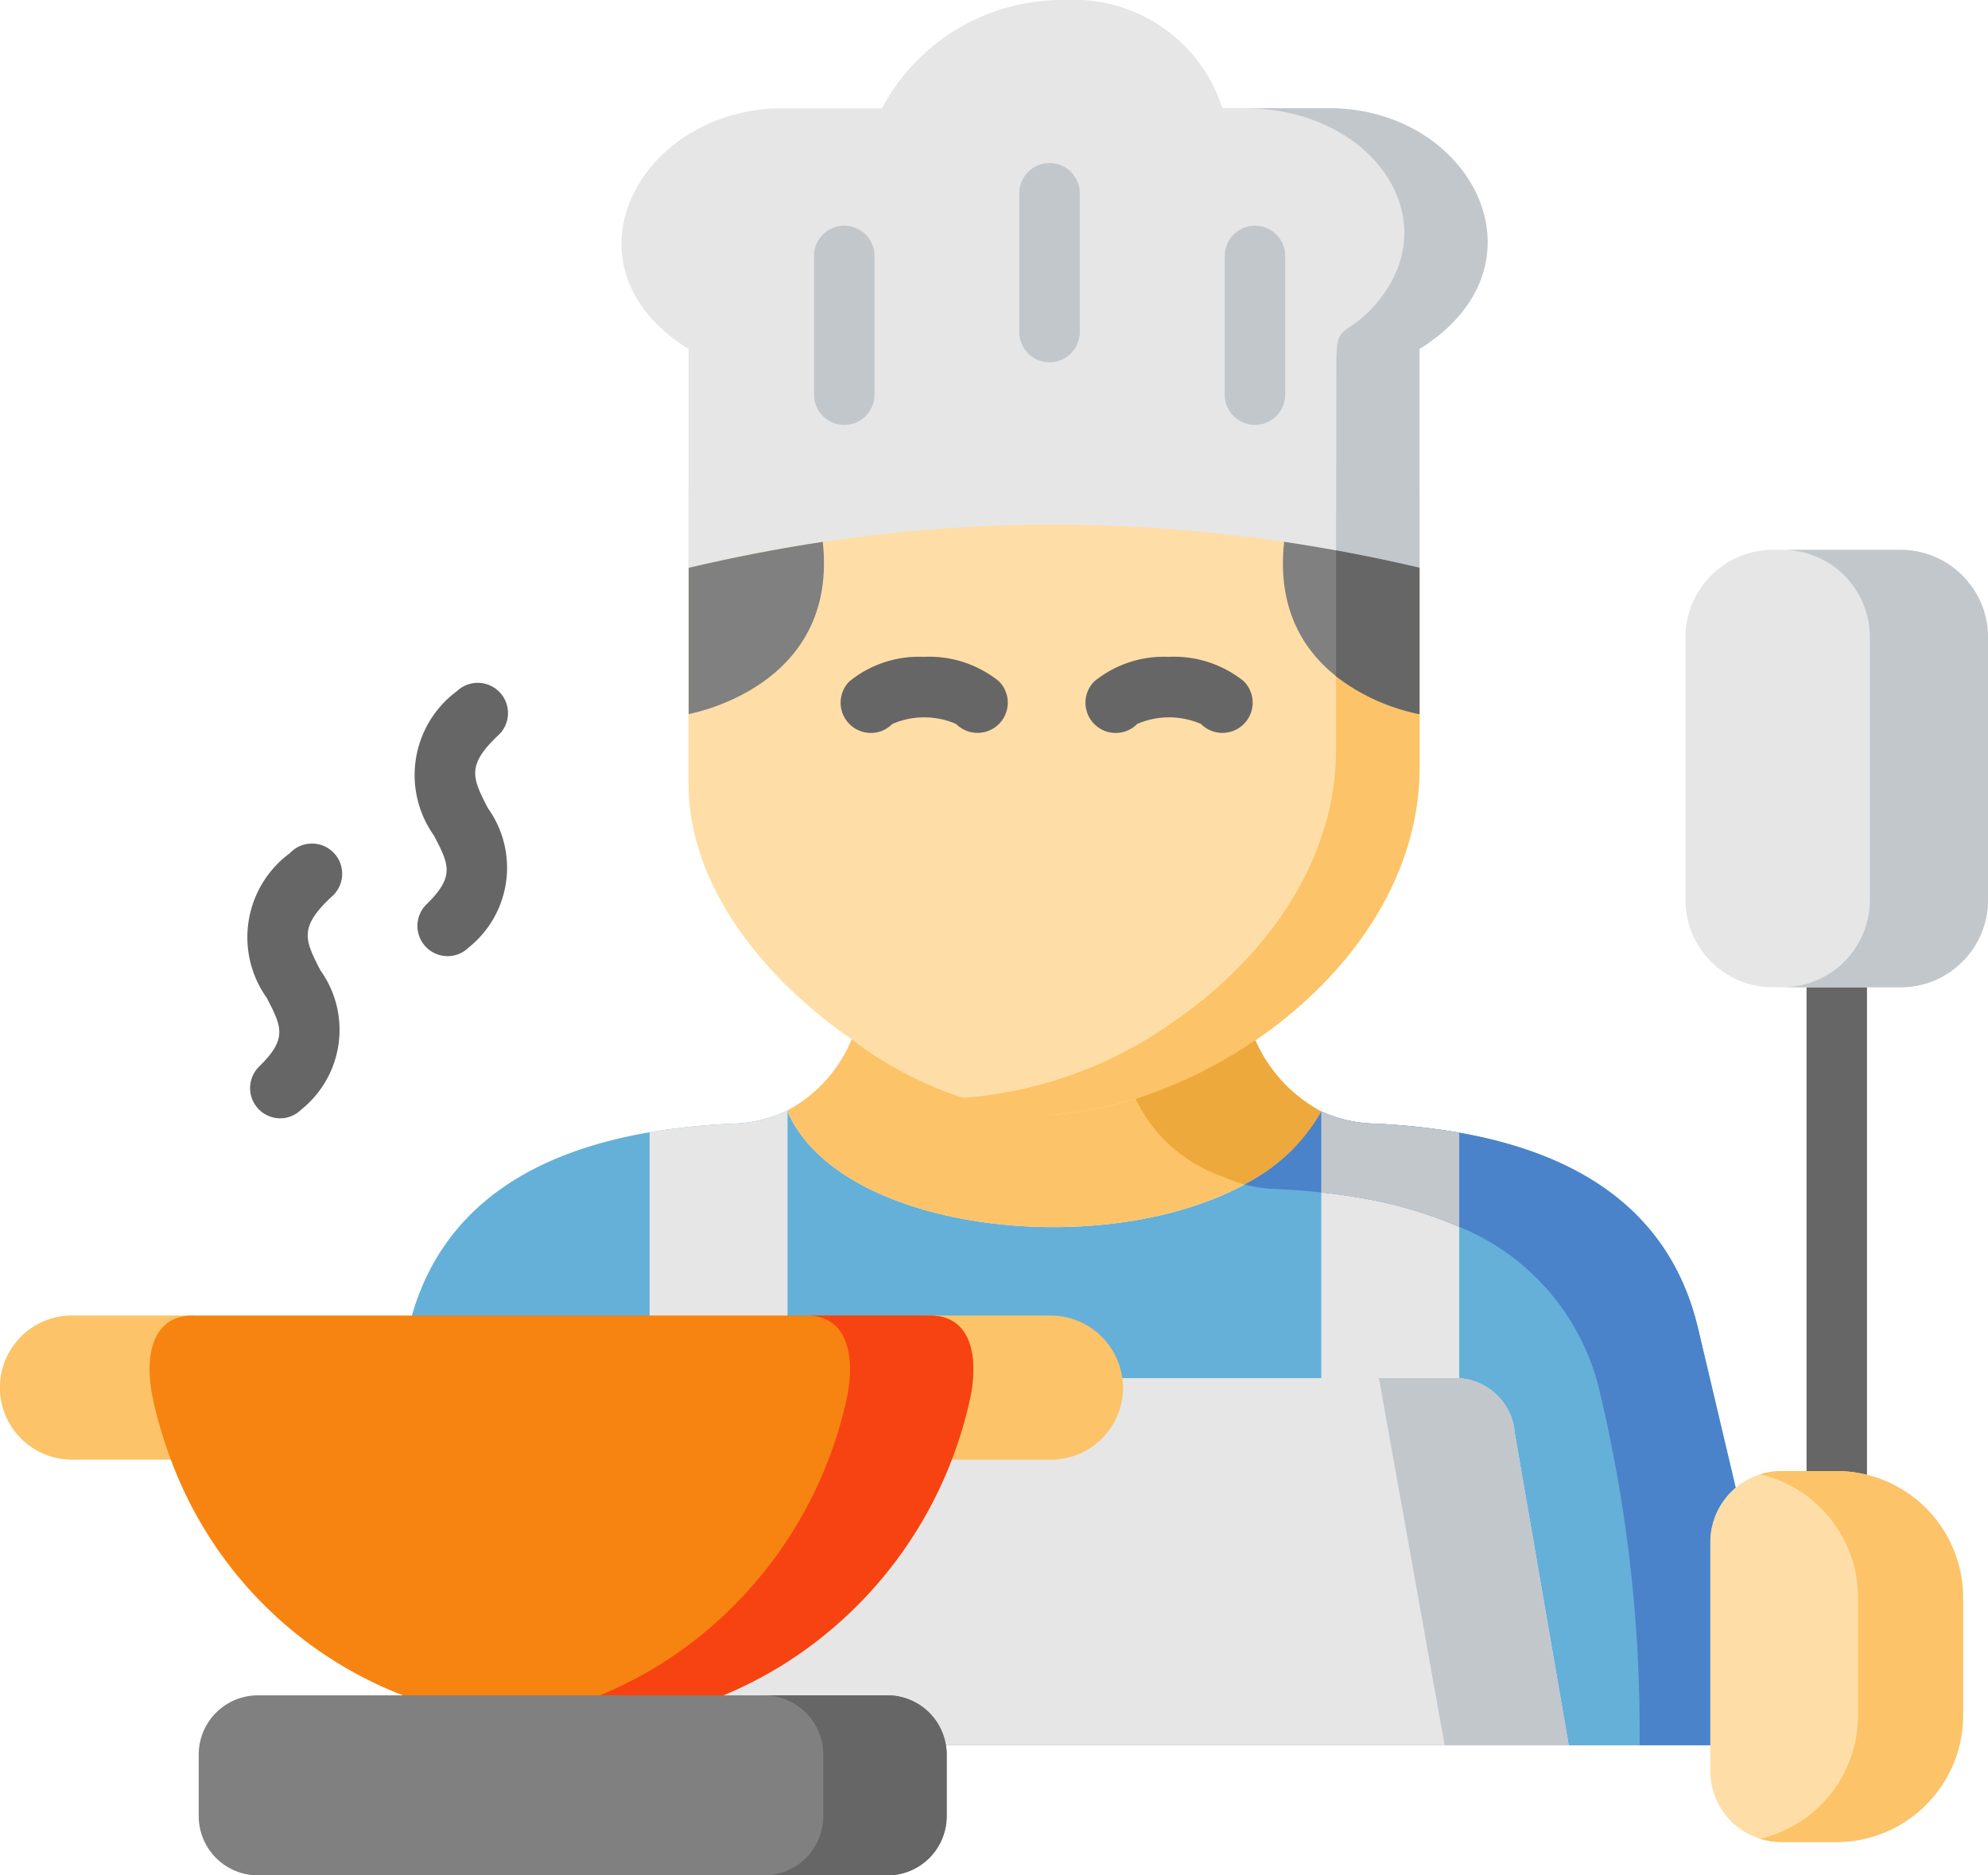
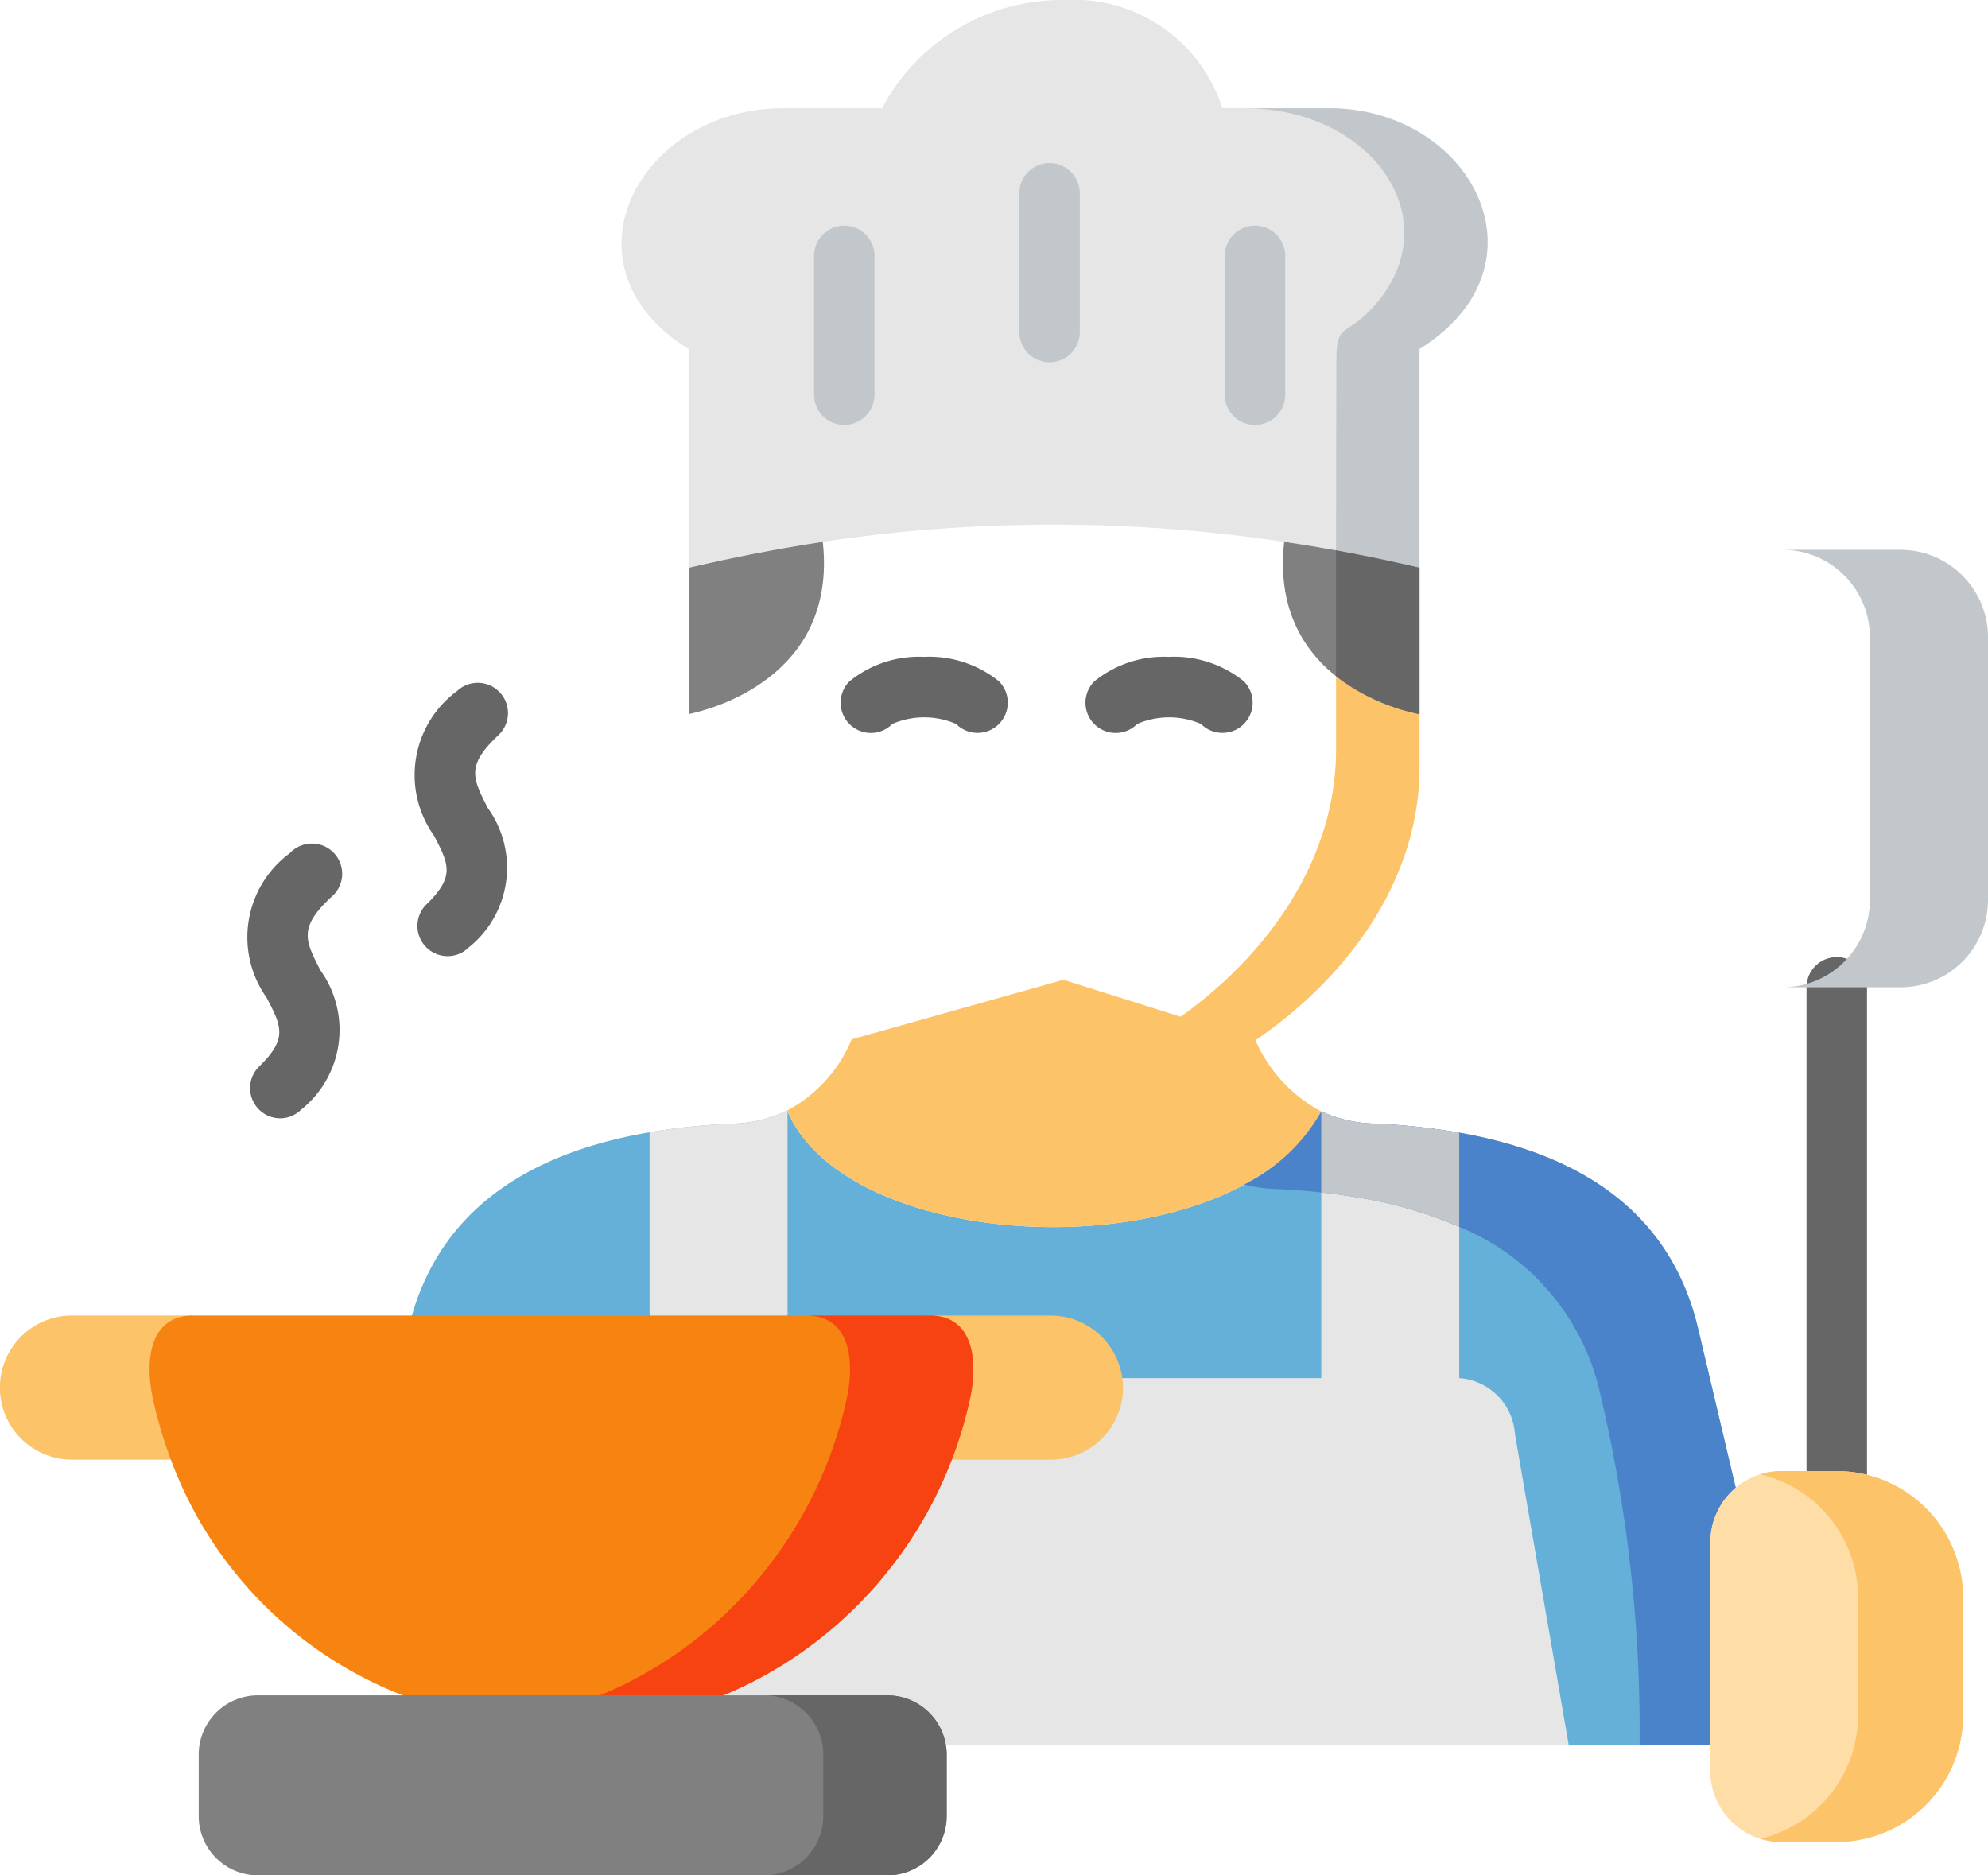
<svg xmlns="http://www.w3.org/2000/svg" id="cooking" width="53.002" height="50" viewBox="0 0 53.002 50">
  <defs>
    <style>.cls-10,.cls-12,.cls-3,.cls-4,.cls-5,.cls-6{fill-rule:evenodd}.cls-12,.cls-2{fill:#666}.cls-3{fill:#e6e6e6}.cls-4{fill:#fcc368}.cls-5{fill:#ffdda6}.cls-13,.cls-6{fill:#c2c7cc}.cls-10{fill:gray}</style>
  </defs>
  <path id="Path_27336" fill="#64b0d9" fill-rule="evenodd" d="M140.329 291.8c-.749-3.184-3.242-4.676-6.369-5.227a18 18 0 0 0-2.237-.241 3.6 3.6 0 0 1-1.441-.325c-2.246 4.258-12.516 3.957-14.23 0v-.03a3.55 3.55 0 0 1-1.5.355 18 18 0 0 0-2.174.228c-3.04.521-5.488 1.923-6.342 4.887 1.32 1.267 12.038 10.929 12.122 11.459h22.5v-5.416a1.9 1.9 0 0 1 .674-1.448zm0 0" transform="translate(-95.055 -256.372)" />
  <path id="Path_27337" d="M64.613 224.9a.806.806 0 0 1-.562-1.383c.76-.741.6-1.06.2-1.83a2.784 2.784 0 0 1 .615-3.855.806.806 0 1 1 1.1 1.173c-.865.814-.695 1.146-.284 1.948a2.724 2.724 0 0 1-.514 3.717.8.8 0 0 1-.555.23m0 0" class="cls-2" transform="translate(-57.14 -195.083)" />
  <path id="Path_27338" d="M107.7 183.156a.806.806 0 0 1-.563-1.383c.76-.741.6-1.059.2-1.829a2.783 2.783 0 0 1 .613-3.856.806.806 0 0 1 1.105 1.174c-.864.813-.694 1.145-.283 1.947a2.723 2.723 0 0 1-.513 3.718.8.8 0 0 1-.559.229m0 0" class="cls-2" transform="translate(-95.765 -157.663)" />
  <path id="Path_27339" d="M466.064 261.278a.806.806 0 0 1-.806-.806v-13.159a.806.806 0 0 1 1.612 0v13.158a.806.806 0 0 1-.806.807m0 0" class="cls-2" transform="translate(-417.094 -220.989)" />
  <g id="Group_6115">
    <path id="Path_27340" d="M169.471 286.332a18 18 0 0 0-2.174.228v4.887l1.633 1.465 2.045-1.465v-5.47a3.55 3.55 0 0 1-1.504.355m0 0" class="cls-3" transform="translate(-149.978 -256.372)" />
    <path id="Path_27341" d="M165.785 301.832h4.379a1.58 1.58 0 0 1 1.558 1.333h18.726l-1.435-8.3a1.6 1.6 0 0 0-1.486-1.489v-6.542a18 18 0 0 0-2.237-.241 3.6 3.6 0 0 1-1.44-.325v7.108h-11.244c.024.178-5.506 7.917-6.821 8.456m0 0" class="cls-3" transform="translate(-148.623 -256.632)" />
    <path id="Path_27342" d="m215.3 253.96-5.121-1.616-5.639 1.586-.015.027a3.8 3.8 0 0 1-1.7 1.869v.03c1.714 3.957 11.984 4.258 14.23 0a3.95 3.95 0 0 1-1.755-1.896m0 0" class="cls-4" transform="translate(-181.828 -226.221)" />
-     <path id="Path_27343" d="M193.2 115.1a41.6 41.6 0 0 0-12.305 0q-1.786.266-3.575.692v7.845c0 2.778 2.023 5.23 4.351 6.846a9.85 9.85 0 0 0 5.362 2.013 11.1 11.1 0 0 0 5.4-1.983c2.442-1.667 4.379-4.255 4.379-7.294v-7.43q-1.802-.423-3.612-.689m0 0" class="cls-5" transform="translate(-158.964 -102.771)" />
    <path id="Path_27344" d="M171.84 0A5.43 5.43 0 0 0 167 2.886h-2.641c-3.816 0-6.089 4.195-2.517 6.418v5.835q1.791-.424 3.576-.692a41.5 41.5 0 0 1 12.305 0q1.809.271 3.609.692V9.3c3.573-2.224 1.4-6.418-2.418-6.418h-2.839A4.16 4.16 0 0 0 171.876 0zm0 0" class="cls-3" transform="translate(-143.485)" />
    <path id="Path_27345" d="M325.353 34.294c3.573-2.224 1.4-6.419-2.418-6.419h-2.228c3.422 0 5.536 3.06 3.353 5.362-.7.737-.923.355-.923 1.387l-.009 5.04q1.114.2 2.225.463zm0 0" class="cls-6" transform="translate(-287.508 -24.989)" />
    <path id="Path_27346" d="M260.04 175.191a5.44 5.44 0 0 1-2.225-1.011v1.95c0 3.039-1.94 5.63-4.381 7.294a11.1 11.1 0 0 1-5.4 1.983c-.06 0-.12.006-.184.006a6.5 6.5 0 0 0 2.412.457 11.1 11.1 0 0 0 5.4-1.983c2.442-1.667 4.379-4.255 4.379-7.294zm0 0" class="cls-4" transform="translate(-222.194 -156.149)" />
-     <path id="Path_27347" fill="#eda93b" fill-rule="evenodd" d="M297.423 269.849a3.95 3.95 0 0 1-1.759-1.9 12.3 12.3 0 0 1-3.191 1.562 4.02 4.02 0 0 0 2.34 2.079 3 3 0 0 0 .556.2 4.84 4.84 0 0 0 2.054-1.941m0 0" transform="translate(-262.196 -240.215)" />
    <path id="Path_27348" fill="#4a83c9" fill-rule="evenodd" d="M332.547 292.058c-.749-3.184-3.242-4.676-6.369-5.227a18 18 0 0 0-2.237-.241 3.6 3.6 0 0 1-1.441-.325 4.84 4.84 0 0 1-2.054 1.947 3.8 3.8 0 0 0 .884.123c.4.021.785.048 1.169.09a15 15 0 0 1 1.068.15 11.3 11.3 0 0 1 2.61.767 6.27 6.27 0 0 1 3.762 4.462 39 39 0 0 1 1.047 9.358h1.888v-5.416a1.9 1.9 0 0 1 .674-1.448zm0 0" transform="translate(-287.273 -256.632)" />
    <path id="Path_27349" d="M343.963 286.831a18 18 0 0 0-2.237-.241 3.6 3.6 0 0 1-1.441-.325v2.161a15 15 0 0 1 1.068.15 11.3 11.3 0 0 1 2.61.767zm0 0" class="cls-6" transform="translate(-305.059 -256.632)" />
    <path id="Path_27350" d="M447.244 382.249a3.38 3.38 0 0 0-3.368-3.37H442.4a1.9 1.9 0 0 0-1.895 1.9v6.094a1.9 1.9 0 0 0 1.895 1.9h1.474a3.38 3.38 0 0 0 3.368-3.37zm0 0" class="cls-5" transform="translate(-394.907 -339.658)" />
-     <path id="Path_27351" d="M439.834 141.621h-3.422a2.33 2.33 0 0 0-2.322 2.323v7.017a2.327 2.327 0 0 0 2.322 2.323h3.422a2.33 2.33 0 0 0 2.322-2.323v-7.018a2.336 2.336 0 0 0-2.322-2.323zm0 0" class="cls-3" transform="translate(-389.153 -126.961)" />
-     <path id="Path_27352" d="M358.759 356.415a1.6 1.6 0 0 0-1.485-1.489h-2.141l1.753 9.792h3.308zm0 0" class="cls-6" transform="translate(-318.37 -318.184)" />
    <path id="Path_27353" d="M458.755 382.249a3.38 3.38 0 0 0-3.368-3.37h-1.474a1.9 1.9 0 0 0-.565.087 3.38 3.38 0 0 1 2.607 3.283v3.151a3.385 3.385 0 0 1-2.607 3.283 2 2 0 0 0 .565.087h1.474a3.38 3.38 0 0 0 3.368-3.37zm0 0" class="cls-4" transform="translate(-406.417 -339.658)" />
    <path id="Path_27354" d="M230.957 340.488a1.93 1.93 0 0 0-1.9-1.667h-3.23c-1.134 0-1.326 1.068-1.57 2.167-.123.548 2.352 1.165 2.156 1.676h2.643a1.925 1.925 0 0 0 1.922-1.92 2 2 0 0 0-.021-.256m0 0" class="cls-4" transform="translate(-201.036 -303.746)" />
    <path id="Path_27355" d="M5.148 338.82H1.919a1.921 1.921 0 0 0 0 3.843h2.637l2.5-2.377zm0 0" class="cls-4" transform="translate(0 -303.746)" />
    <path id="Path_27356" fill="#f78411" fill-rule="evenodd" d="M55.532 338.82H39.684c-1.134 0-1.308 1.15-1.065 2.251a12 12 0 0 0 .472 1.592 10.73 10.73 0 0 0 6.182 6.283l3.66 2.287 4.887-2.287a11.14 11.14 0 0 0 6.567-7.875c.244-1.1.072-2.251-1.064-2.251zm0 0" transform="translate(-34.536 -303.746)" />
    <path id="Path_27357" d="M65.17 436.637H52.759a1.58 1.58 0 0 0-1.576 1.577v1.646a1.58 1.58 0 0 0 1.576 1.577h16.79a1.58 1.58 0 0 0 1.576-1.577v-1.646a1.3 1.3 0 0 0-.021-.244 1.58 1.58 0 0 0-1.555-1.333zm0 0" class="cls-10" transform="translate(-45.885 -391.436)" />
    <path id="Path_27358" fill="#f74311" fill-rule="evenodd" d="M163.309 338.82h-3.287c1.134 0 1.308 1.15 1.065 2.251a11.2 11.2 0 0 1-3.1 5.582l-.144.139a10.9 10.9 0 0 1-3.326 2.155h3.29a11 11 0 0 0 1.684-.876 11.17 11.17 0 0 0 4.884-7 3.6 3.6 0 0 0 .087-.584c.065-.887-.218-1.667-1.153-1.667m0 0" transform="translate(-138.52 -303.746)" />
    <path id="Path_27359" d="M201.653 437.97a1.58 1.58 0 0 0-1.555-1.333h-3.29a1.585 1.585 0 0 1 1.558 1.333 2 2 0 0 1 .018.244v1.646a1.58 1.58 0 0 1-1.576 1.577h3.29a1.58 1.58 0 0 0 1.576-1.577v-1.646a1.3 1.3 0 0 0-.021-.244m0 0" class="cls-12" transform="translate(-176.435 -391.436)" />
    <path id="Path_27360" d="M464.094 142.473a2.32 2.32 0 0 0-1.789-.852h-3.149a2.33 2.33 0 0 1 2.322 2.323v7.017a2.33 2.33 0 0 1-2.322 2.323h3.149a2.33 2.33 0 0 0 2.322-2.323v-7.018a2.3 2.3 0 0 0-.533-1.47m0 0" class="cls-6" transform="translate(-411.625 -126.961)" />
    <path id="Path_27361" d="M334.053 140.25q-1.8-.424-3.609-.692c-.424 3.821 3.368 4.552 3.609 4.595zm0 0" class="cls-10" transform="translate(-296.207 -125.112)" />
    <path id="Path_27362" d="M180.9 139.559q-1.786.271-3.575.692v3.9c.515-.106 3.975-.943 3.575-4.592m0 0" class="cls-10" transform="translate(-158.964 -125.112)" />
    <path id="Path_27363" d="M346.319 142.229q-1.109-.261-2.225-.463v3.355a5.44 5.44 0 0 0 2.225 1.011zm0 0" class="cls-12" transform="translate(-308.473 -127.09)" />
  </g>
  <path id="Path_27364" d="M217.306 171.212a.807.807 0 0 1-.576-1.371 2.93 2.93 0 0 1 1.976-.658h.016a2.96 2.96 0 0 1 2 .653.806.806 0 0 1-1.144 1.136 2.14 2.14 0 0 0-1.7 0 .8.8 0 0 1-.572.24m0 0" class="cls-2" transform="translate(-194.088 -151.67)" />
  <path id="Path_27365" d="M280.371 171.212a.806.806 0 0 1-.576-1.371 2.93 2.93 0 0 1 1.976-.658h.016a2.96 2.96 0 0 1 2 .653.806.806 0 0 1-1.144 1.136 2.14 2.14 0 0 0-1.7 0 .8.8 0 0 1-.572.24m0 0" class="cls-2" transform="translate(-250.624 -151.67)" />
  <path id="Path_27366" d="M263.326 47.294a.806.806 0 0 1-.806-.806v-3.7a.806.806 0 0 1 1.612 0v3.7a.806.806 0 0 1-.806.806m0 0" class="cls-13" transform="translate(-235.344 -37.635)" />
  <path id="Path_27367" d="M210.455 63.454a.806.806 0 0 1-.806-.806v-3.7a.806.806 0 0 1 1.612 0v3.7a.806.806 0 0 1-.806.806m0 0" class="cls-13" transform="translate(-187.946 -52.125)" />
  <path id="Path_27368" d="M316.2 63.454a.806.806 0 0 1-.806-.806v-3.7a.806.806 0 0 1 1.612 0v3.7a.806.806 0 0 1-.806.806m0 0" class="cls-13" transform="translate(-282.741 -52.125)" />
</svg>